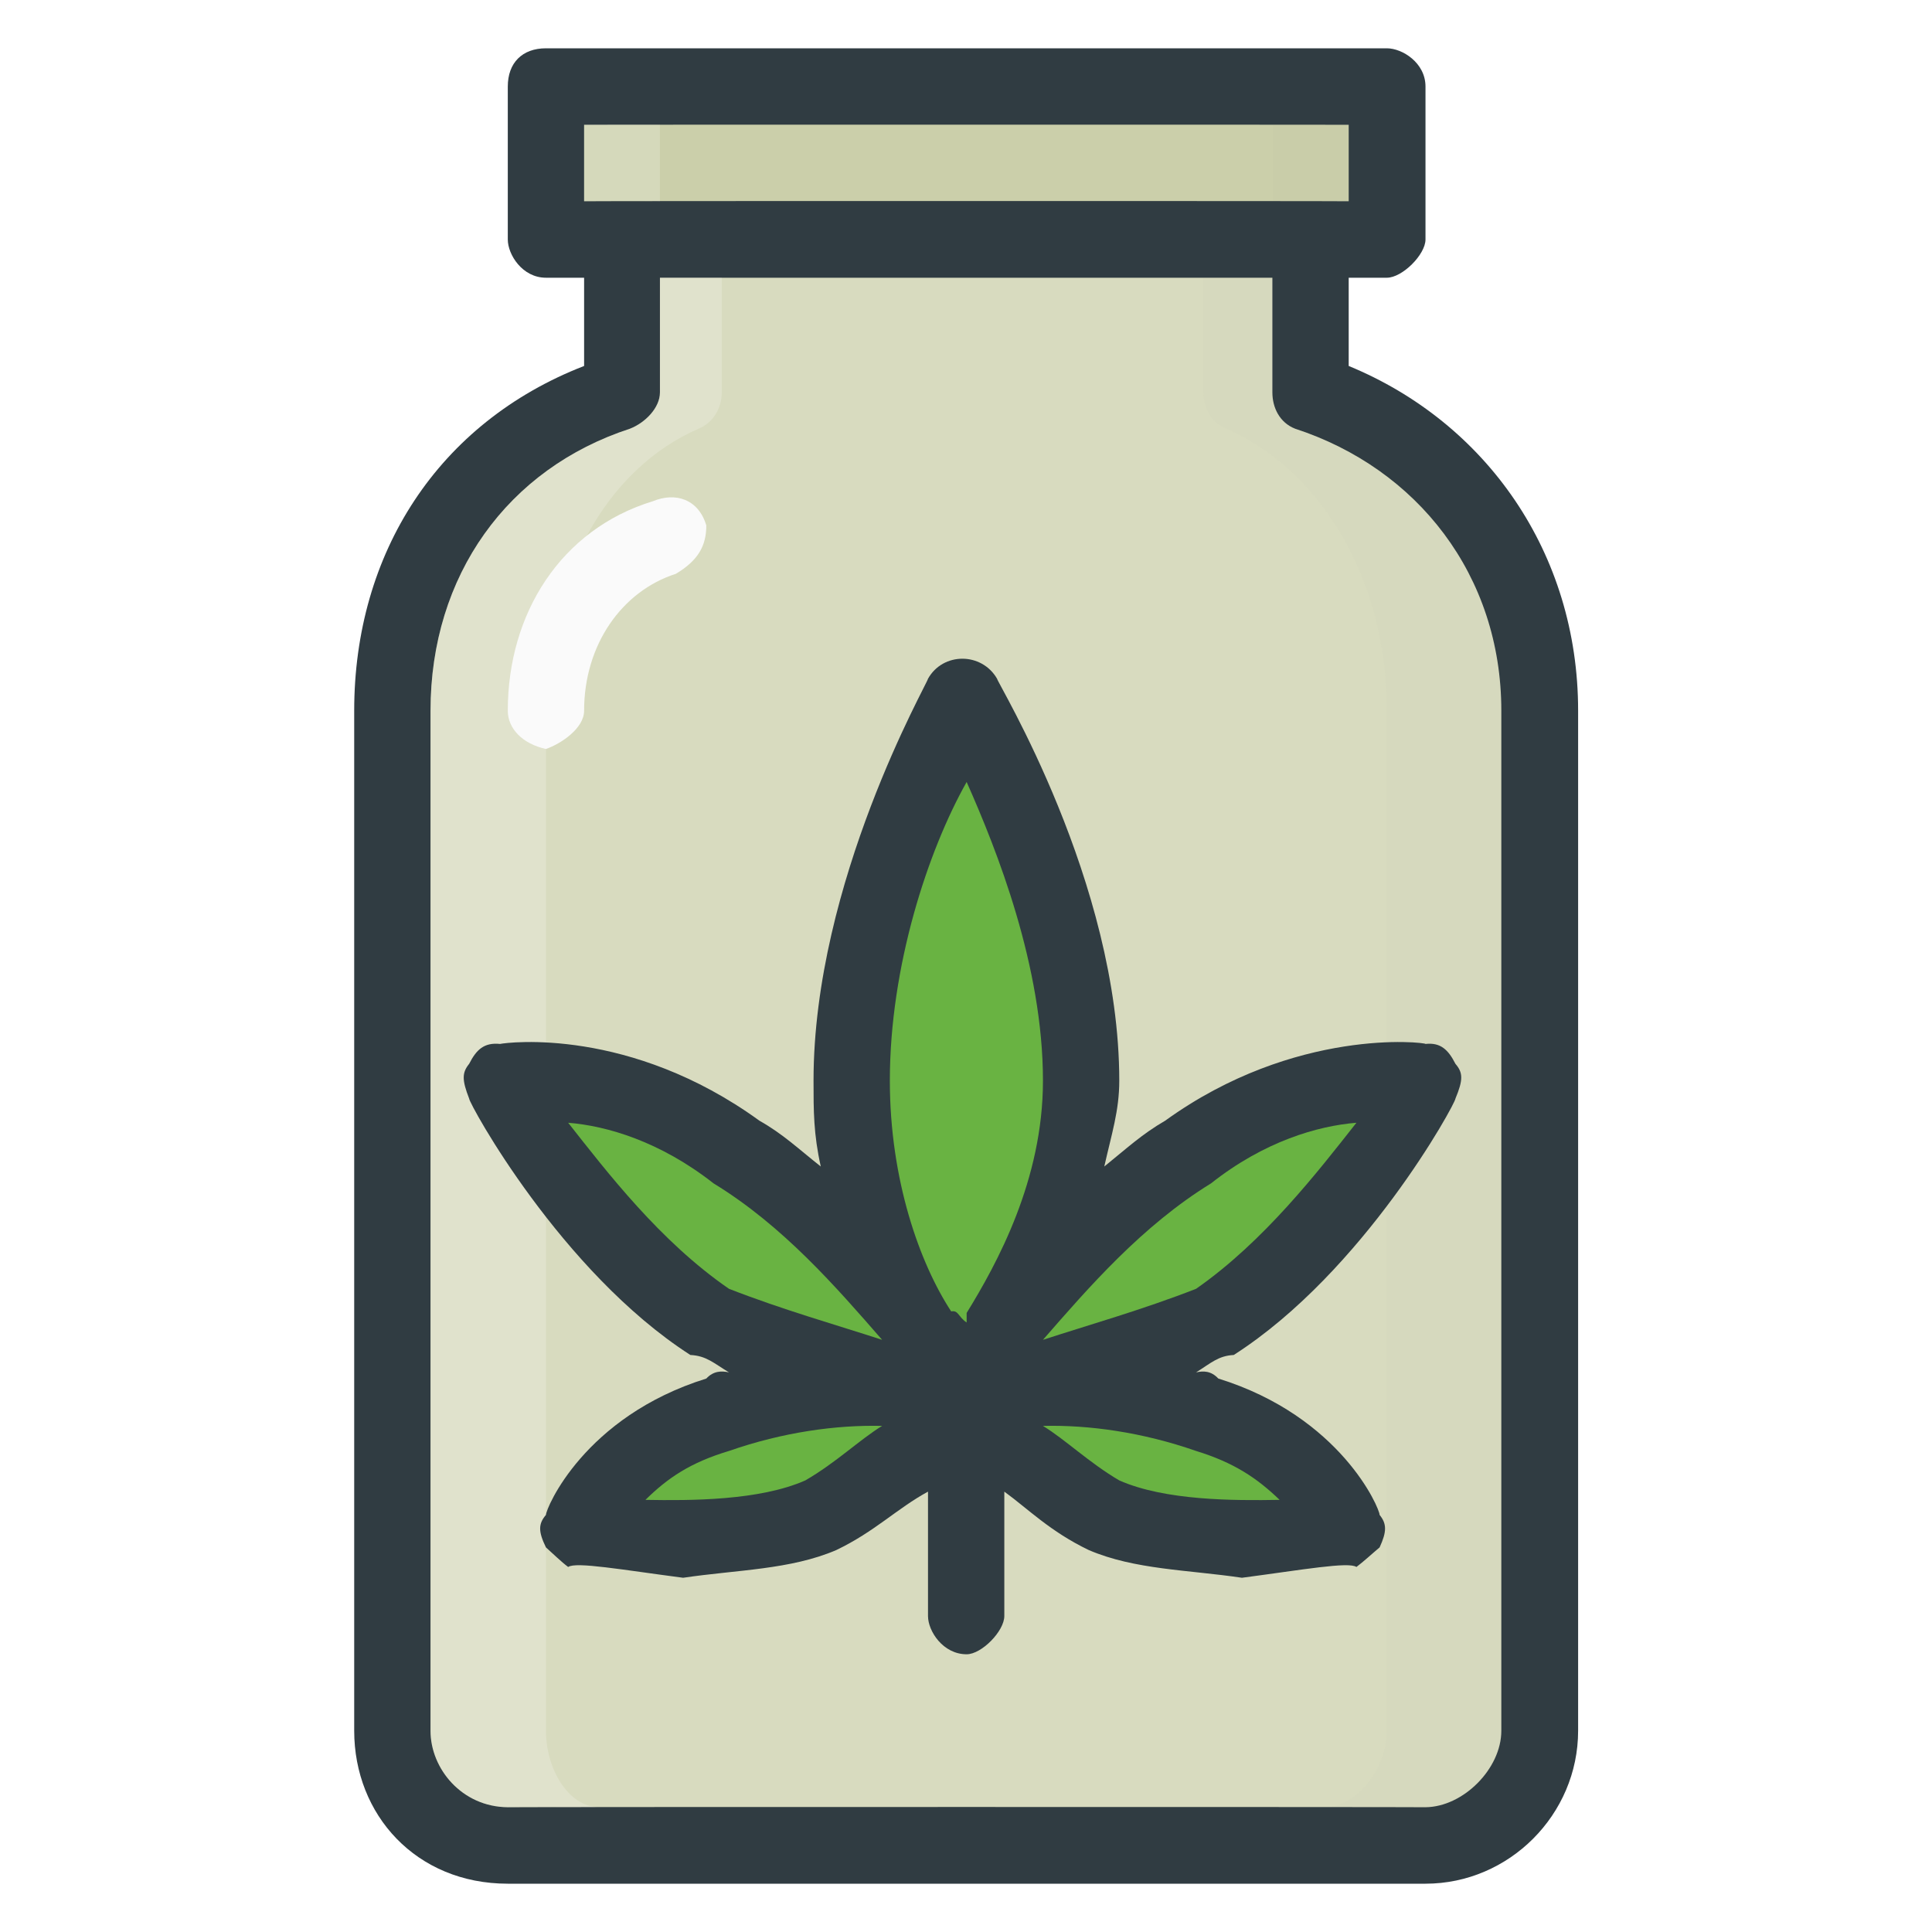
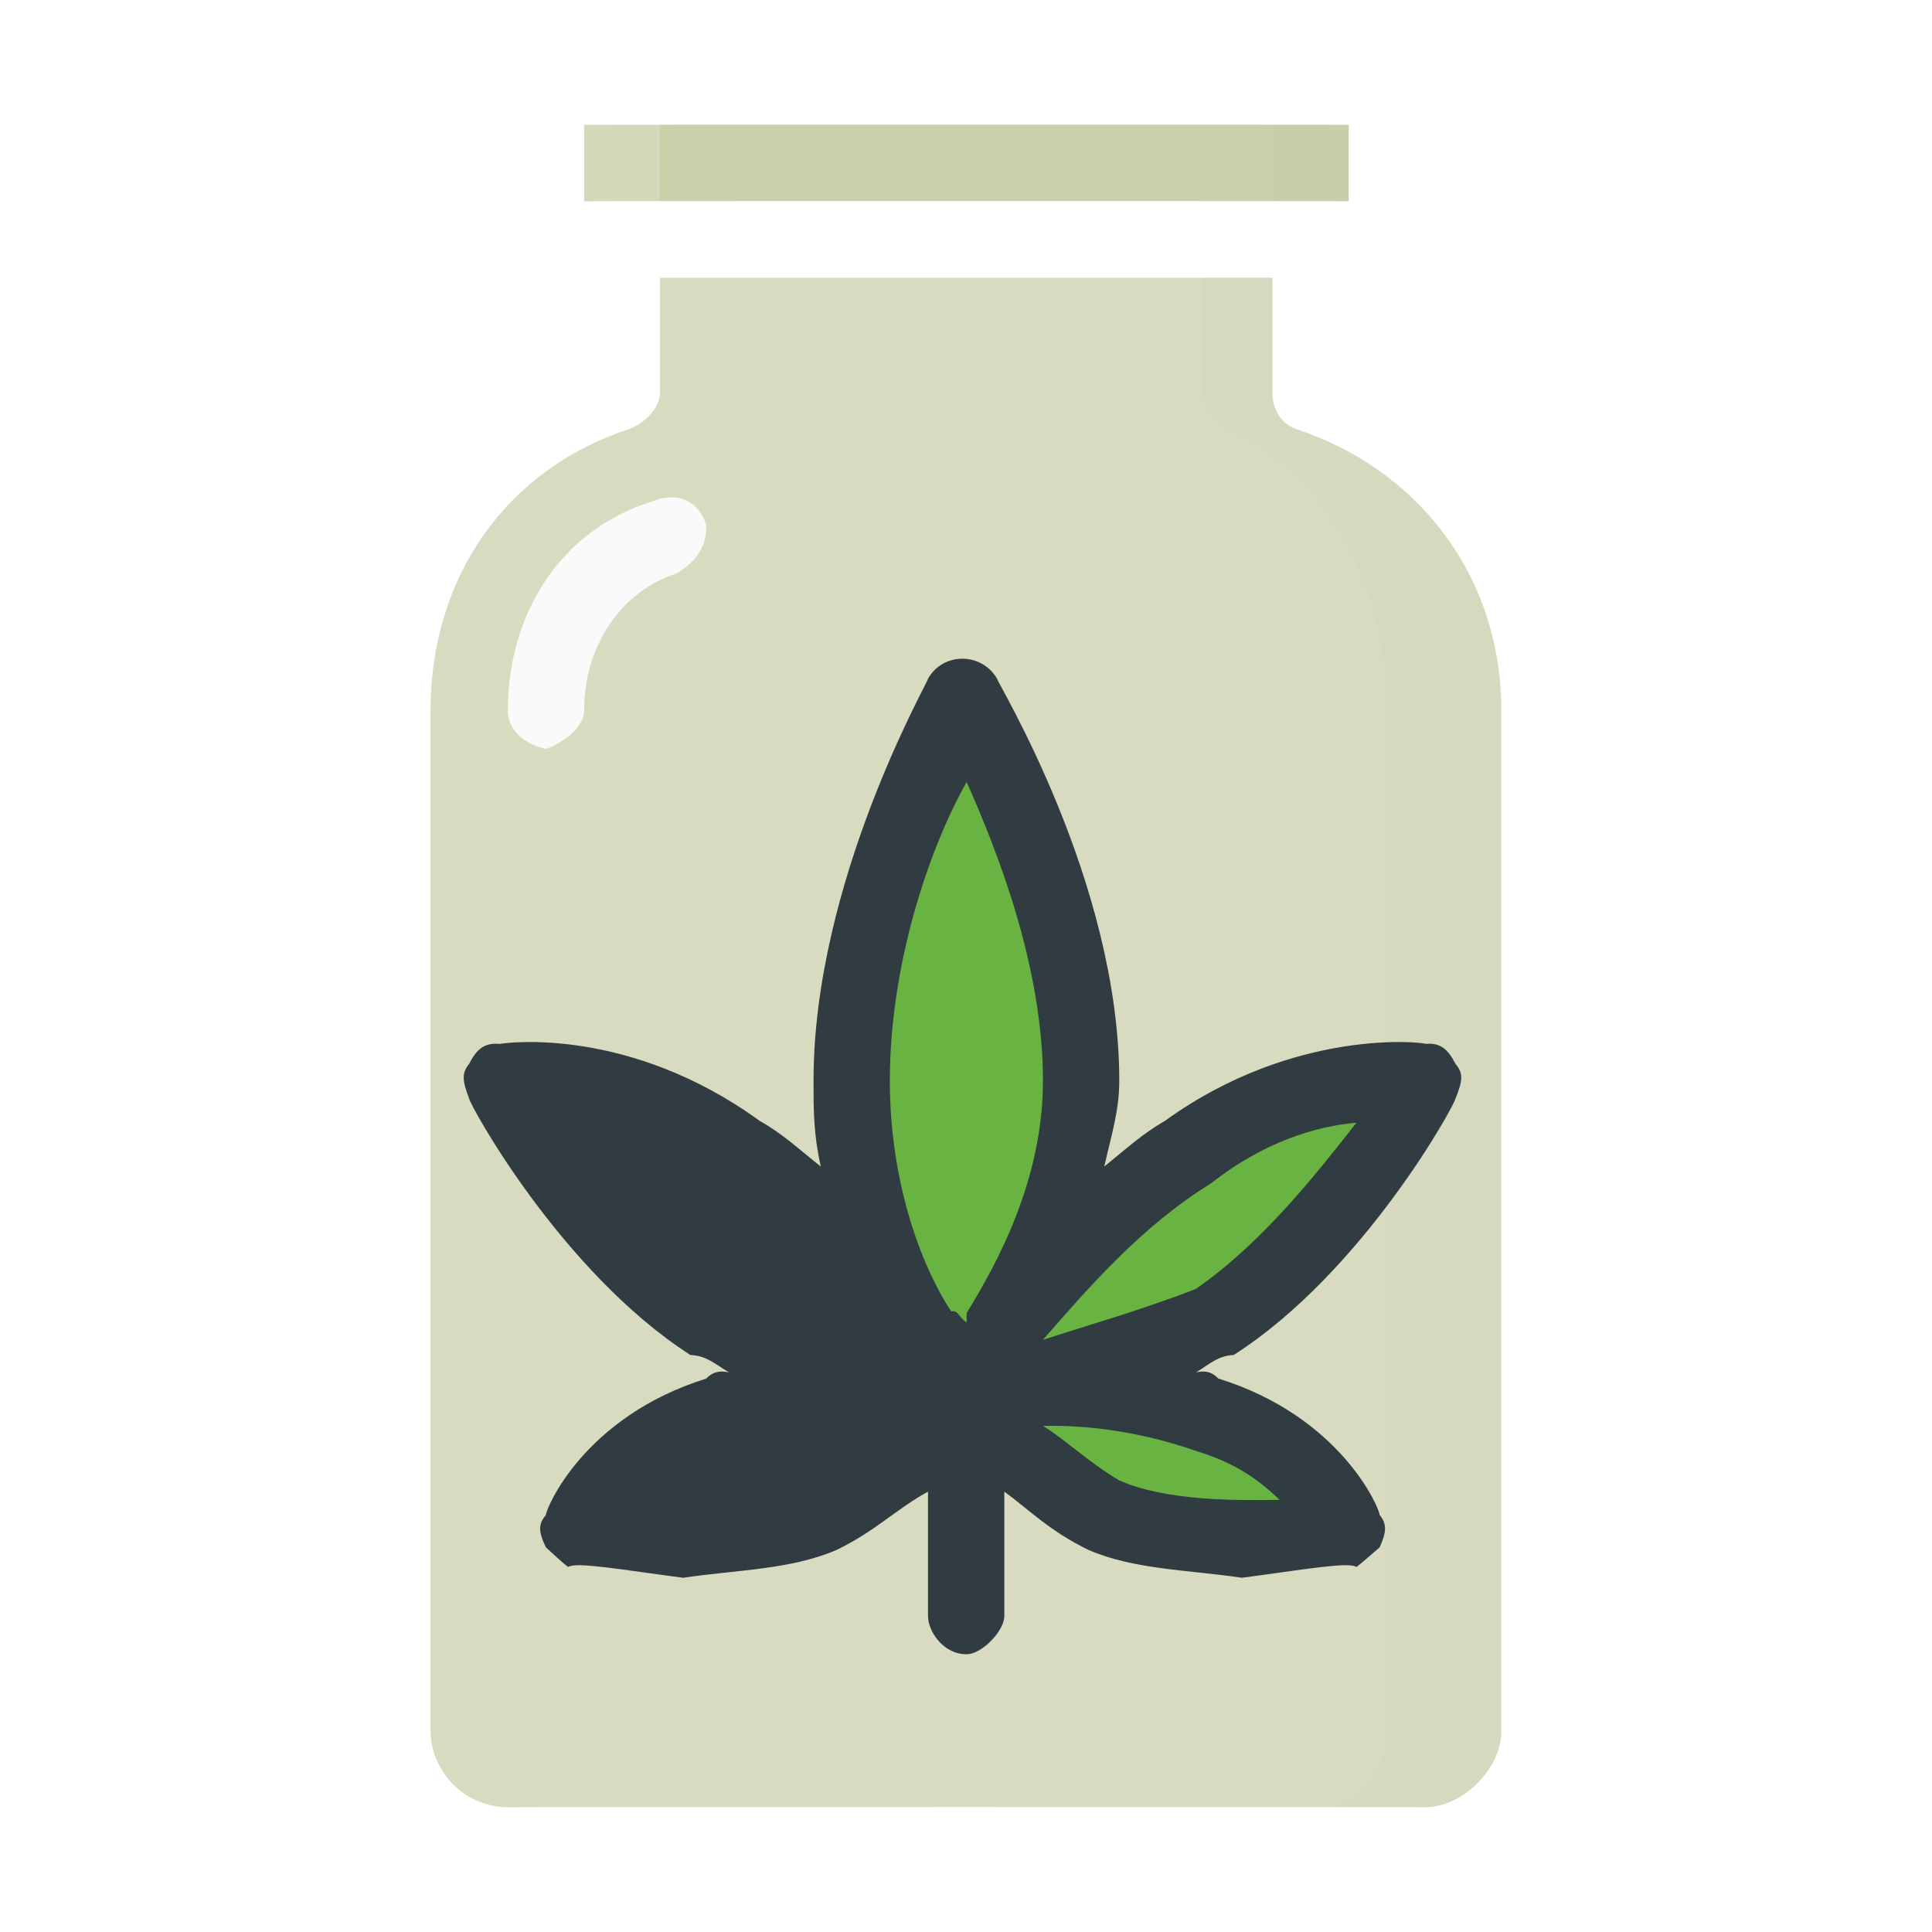
<svg xmlns="http://www.w3.org/2000/svg" version="1.1" width="100%" height="100%" id="svgWorkerArea" viewBox="0 0 400 400" style="background: white;">
  <defs id="defsdoc">
    <pattern id="patternBool" x="0" y="0" width="10" height="10" patternUnits="userSpaceOnUse" patternTransform="rotate(35)">
      <circle cx="5" cy="5" r="4" style="stroke: none;fill: #ff000070;" />
    </pattern>
  </defs>
  <g id="fileImp-515011180" class="cosito">
-     <path id="pathImp-930818290" fill="#303C42" class="grouped" d="M279.233 75.769C279.233 74.9 279.233 57.5 279.233 57.5 279.233 57.5 287.133 57.5 287.133 57.5 290.333 57.5 295.133 52.7 295.133 49.583 295.133 49.5 295.133 17.9 295.133 17.917 295.133 13 290.333 10 287.133 10 287.133 10 113.033 10 113.033 10 108.133 10 105.133 13 105.133 17.917 105.133 17.9 105.133 49.5 105.133 49.583 105.133 52.7 108.133 57.5 113.033 57.5 113.033 57.5 120.933 57.5 120.933 57.5 120.933 57.5 120.933 74.9 120.933 75.769 90.733 87.5 73.333 114.5 73.333 147.15 73.333 146.1 73.333 358.2 73.333 358.333 73.333 375.7 86.133 390 105.133 390 105.133 390 295.133 390 295.133 390 312.433 390 326.733 375.7 326.733 358.333 326.733 358.2 326.733 146.1 326.733 147.15 326.733 114.5 307.733 87.5 279.233 75.769 279.233 74.9 279.233 74.9 279.233 75.769" />
    <path id="rectImp-445406110" fill="#CBCFAA" class="grouped" d="M120.933 25.833C120.933 25.8 279.233 25.8 279.233 25.833 279.233 25.8 279.233 41.6 279.233 41.667 279.233 41.6 120.933 41.6 120.933 41.667 120.933 41.6 120.933 25.8 120.933 25.833 120.933 25.8 120.933 25.8 120.933 25.833" />
    <path id="rectImp-860553413" fill="#FFFFFF" opacity="0.2" class="grouped" d="M120.933 25.833C120.933 25.8 136.633 25.8 136.633 25.833 136.633 25.8 136.633 41.6 136.633 41.667 136.633 41.6 120.933 41.6 120.933 41.667 120.933 41.6 120.933 25.8 120.933 25.833 120.933 25.8 120.933 25.8 120.933 25.833" />
    <path id="rectImp-473466735" fill="rgb(145, 145, 145)" fill-opacity="0.25" opacity="0.1" class="grouped" d="M263.433 25.833C263.433 25.8 279.233 25.8 279.233 25.833 279.233 25.8 279.233 41.6 279.233 41.667 279.233 41.6 263.433 41.6 263.433 41.667 263.433 41.6 263.433 25.8 263.433 25.833 263.433 25.8 263.433 25.8 263.433 25.833" />
    <path id="pathImp-659163123" fill="#D8DBBF" class="grouped" d="M310.833 358.333C310.833 366.2 302.933 374.1 295.133 374.167 295.133 374.1 105.133 374.1 105.133 374.167 95.633 374.1 89.133 366.2 89.133 358.333 89.133 358.2 89.133 146.1 89.133 147.15 89.133 119.1 105.133 97 130.433 88.757 133.633 87.5 136.633 84.4 136.633 81.25 136.633 81.1 136.633 57.5 136.633 57.5 136.633 57.5 263.433 57.5 263.433 57.5 263.433 57.5 263.433 81.1 263.433 81.25 263.433 84.4 264.933 87.5 268.133 88.757 293.433 97 310.833 119.1 310.833 147.15 310.833 146.1 310.833 358.2 310.833 358.333 310.833 358.2 310.833 358.2 310.833 358.333" />
-     <path id="pathImp-98119352" fill="#FFFFFF" opacity="0.2" class="grouped" d="M113.033 358.333C113.033 358.2 113.033 146.1 113.033 147.15 113.033 119.1 125.633 97 144.633 88.757 147.733 87.5 149.433 84.4 149.433 81.25 149.433 81.1 149.433 57.5 149.433 57.5 149.433 57.5 136.633 57.5 136.633 57.5 136.633 57.5 136.633 81.1 136.633 81.25 136.633 84.4 133.633 87.5 130.433 88.757 105.133 97 89.133 119.1 89.133 147.15 89.133 146.1 89.133 358.2 89.133 358.333 89.133 366.2 95.633 374.1 105.133 374.167 105.133 374.1 124.033 374.1 124.033 374.167 117.633 374.1 113.033 366.2 113.033 358.333 113.033 358.2 113.033 358.2 113.033 358.333" />
    <path id="pathImp-727389221" fill="rgb(145, 145, 145)" fill-opacity="0.25" opacity="0.1" class="grouped" d="M268.133 88.757C264.933 87.5 263.433 84.4 263.433 81.25 263.433 81.1 263.433 57.5 263.433 57.5 263.433 57.5 249.133 57.5 249.133 57.5 249.133 57.5 249.133 81.1 249.133 81.25 249.133 84.4 250.733 87.5 253.933 88.757 272.833 97 287.133 119.1 287.133 147.15 287.133 146.1 287.133 358.2 287.133 358.333 287.133 366.2 280.833 374.1 274.433 374.167 274.433 374.1 295.133 374.1 295.133 374.167 302.933 374.1 310.833 366.2 310.833 358.333 310.833 358.2 310.833 146.1 310.833 147.15 310.833 119.1 293.433 97 268.133 88.757 268.133 87.5 268.133 87.5 268.133 88.757" />
    <path id="pathImp-58676680" fill="#FAFAFA" class="grouped" d="M113.033 155.067C116.133 154 120.933 150.8 120.933 147.15 120.933 133.5 128.733 122.4 139.933 118.8 144.633 116 146.233 112.9 146.233 108.788 144.633 103.4 139.933 101.8 135.133 103.786 116.133 109.6 105.133 127 105.133 147.15 105.133 150.8 108.133 154 113.033 155.067 113.033 154 113.033 154 113.033 155.067" />
    <path id="pathImp-105038605" fill="#303C42" class="grouped" d="M241.233 232.03C236.433 234.8 233.233 237.8 228.633 241.51 230.133 234.8 231.733 230 231.733 223.75 231.733 182.5 206.433 141.3 206.433 140.524 203.233 135 195.233 135 192.133 140.524 192.133 141.3 168.433 182.5 168.433 223.75 168.433 230 168.433 234.8 169.933 241.51 165.233 237.8 162.133 234.8 157.233 232.03 130.433 212.6 105.133 215.8 103.533 216.135 100.233 215.8 98.633 217.3 97.133 220.256 95.633 222.1 95.633 223.6 97.133 227.453 97.133 228.5 116.133 263.3 142.933 280.535 146.233 280.7 147.733 282.2 150.933 284.142 149.433 283.8 147.733 283.8 146.233 285.413 120.933 293.3 113.033 312.3 113.033 313.647 111.433 315.5 111.433 317.1 113.033 320.373 114.633 321.8 116.133 323.3 117.633 324.425 119.233 323.3 128.733 325 141.433 326.659 152.633 325 163.633 325 173.133 320.93 181.133 317.1 185.733 312.3 192.133 308.826 192.133 307.6 192.133 334.5 192.133 334.583 192.133 337.7 195.233 342.5 200.133 342.5 203.233 342.5 207.933 337.7 207.933 334.583 207.933 334.5 207.933 307.6 207.933 308.826 212.733 312.3 217.433 317.1 225.433 320.93 234.933 325 245.933 325 257.133 326.659 269.733 325 279.233 323.3 280.833 324.425 282.333 323.3 283.933 321.8 285.633 320.373 287.133 317.1 287.133 315.5 285.633 313.647 285.633 312.3 277.633 293.3 252.233 285.406 250.733 283.8 249.133 283.8 247.633 284.139 250.733 282.2 252.233 280.7 255.433 280.535 282.333 263.3 301.333 228.5 301.333 227.453 302.933 223.6 302.933 222.1 301.333 220.256 299.833 217.3 298.233 215.8 295.133 216.135 295.133 215.8 268.133 212.6 241.233 232.03 241.233 231.6 241.233 231.6 241.233 232.03" />
    <path id="pathImp-175505783" fill="#69B342" class="grouped" d="M200.133 161.901C206.433 176.1 215.933 200 215.933 223.75 215.933 244.3 206.433 261.6 200.133 271.834 200.133 271.2 200.133 272.7 200.133 273.803 198.433 272.7 198.433 271.2 196.933 271.511 190.433 261.6 184.233 244.3 184.233 223.75 184.233 200 192.133 176.1 200.133 161.901 200.133 160.3 200.133 160.3 200.133 161.901" />
-     <path id="pathImp-215871573" fill="#69B342" class="grouped" d="M117.633 232.455C125.633 233.1 136.633 236.3 147.733 245.003 162.133 253.8 173.133 266.5 182.633 277.396 173.133 274.3 162.133 271.2 150.933 266.836 136.633 257 125.633 242.6 117.633 232.455 117.633 231.6 117.633 231.6 117.633 232.455" />
-     <path id="pathImp-119804384" fill="#69B342" class="grouped" d="M166.733 306.504C157.233 310.7 142.933 310.7 133.633 310.532 138.233 306 142.933 302.8 150.933 300.404 162.133 296.5 173.133 295 182.633 295.216 177.933 298.1 173.133 302.8 166.733 306.504 166.733 306 166.733 306 166.733 306.504" />
    <path id="pathImp-994688015" fill="#69B342" class="grouped" d="M264.933 310.532C255.433 310.7 241.233 310.7 231.733 306.504 225.433 302.8 220.633 298.1 215.933 295.216 225.433 295 236.433 296.5 247.633 300.404 255.433 302.8 260.233 306 264.933 310.532 264.933 309.2 264.933 309.2 264.933 310.532" />
    <path id="pathImp-296833476" fill="#69B342" class="grouped" d="M247.633 266.836C236.433 271.2 225.433 274.3 215.933 277.396 225.433 266.5 236.433 253.8 250.733 245.003 261.733 236.3 272.833 233.1 280.833 232.455 272.833 242.6 261.733 257 247.633 266.836 247.633 266.5 247.633 266.5 247.633 266.836" />
    <stop offset="1" style="stop-color:#FFFFFF;stop-opacity:0" id="stopImp-495412174" fill="rgb(145, 145, 145)" fill-opacity="0.25" class="grouped" />
    <path id="pathImp-401929183" fill="url(#SVGID_1_)" class="grouped" d="M279.233 75.769C279.233 74.9 279.233 57.5 279.233 57.5 279.233 57.5 287.133 57.5 287.133 57.5 290.333 57.5 295.133 52.7 295.133 49.583 295.133 49.5 295.133 17.9 295.133 17.917 295.133 13 290.333 10 287.133 10 287.133 10 113.033 10 113.033 10 108.133 10 105.133 13 105.133 17.917 105.133 17.9 105.133 49.5 105.133 49.583 105.133 52.7 108.133 57.5 113.033 57.5 113.033 57.5 120.933 57.5 120.933 57.5 120.933 57.5 120.933 74.9 120.933 75.769 90.733 87.5 73.333 114.5 73.333 147.15 73.333 146.1 73.333 358.2 73.333 358.333 73.333 375.7 86.133 390 105.133 390 105.133 390 295.133 390 295.133 390 312.433 390 326.733 375.7 326.733 358.333 326.733 358.2 326.733 146.1 326.733 147.15 326.733 114.5 307.733 87.5 279.233 75.769 279.233 74.9 279.233 74.9 279.233 75.769" />
  </g>
</svg>